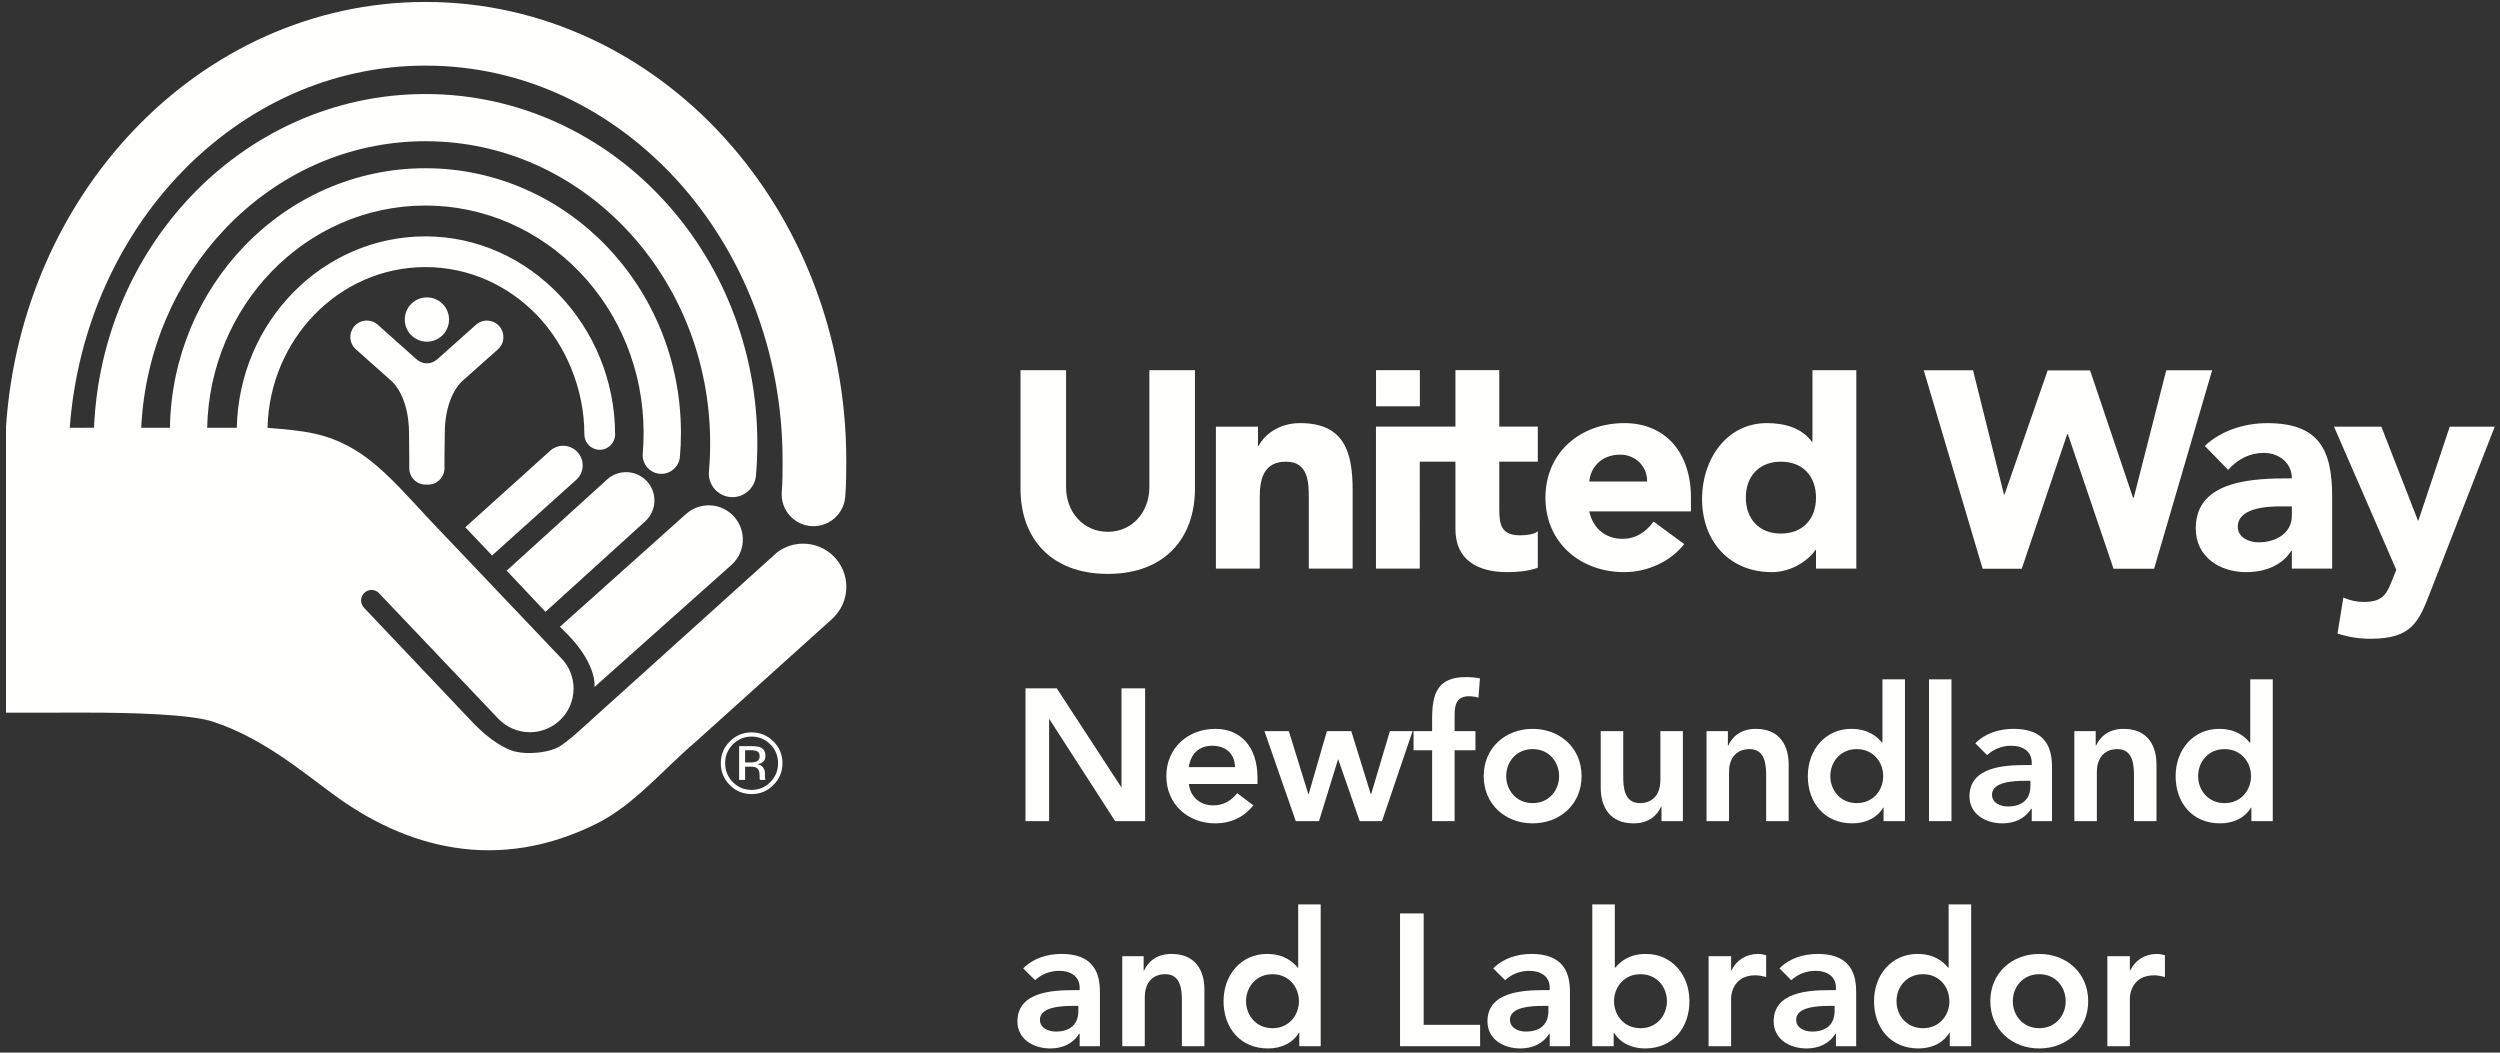
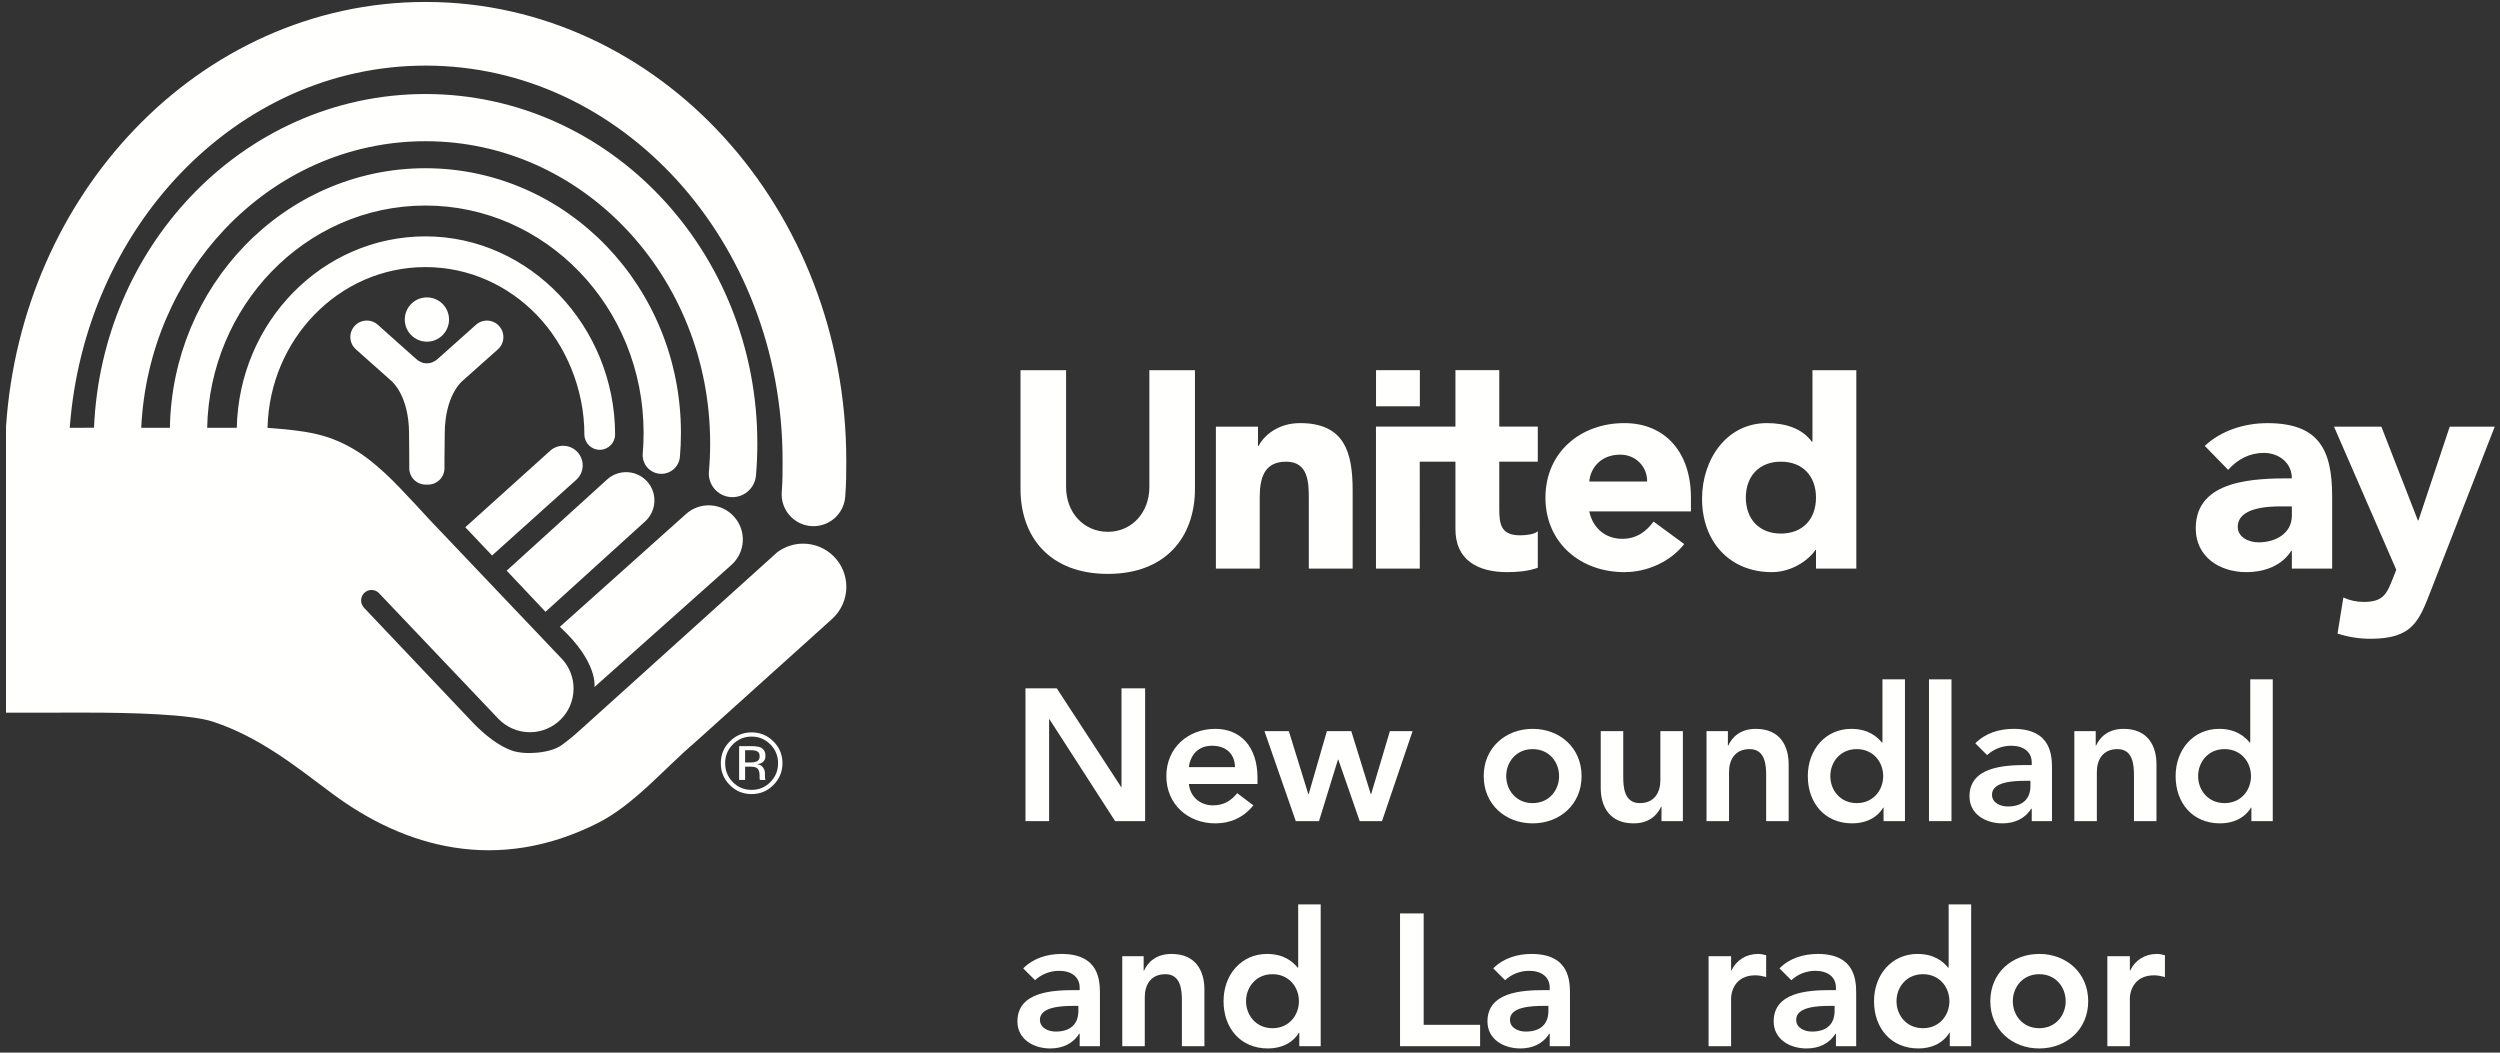
<svg xmlns="http://www.w3.org/2000/svg" width="285px" height="120px" viewBox="0 0 285 120" version="1.1">
  <rect x="0" y="0" width="285" height="120" fill="#333333" stroke="none" />
  <title>Group</title>
  <desc>Created with Sketch.</desc>
  <defs />
  <g id="Page-1" stroke="none" stroke-width="1" fill="none" fill-rule="evenodd">
    <g id="UW_LOGO_HORIZ_KO_ID" transform="translate(-126, -130)" fill="#FFFFFE">
      <g id="Group" transform="translate(126, 130)">
        <path d="M86.346,85.666 C86.179,85.566 85.902,85.521 85.525,85.521 L84.942,85.521 L84.942,86.922 L85.557,86.922 C85.846,86.922 86.059,86.892 86.205,86.832 C86.473,86.729 86.601,86.526 86.601,86.232 C86.601,85.949 86.519,85.763 86.346,85.666 Z M85.61,85.059 C86.095,85.059 86.44,85.104 86.669,85.195 C87.065,85.362 87.261,85.691 87.261,86.178 C87.261,86.518 87.14,86.773 86.888,86.938 C86.755,87.021 86.569,87.086 86.331,87.122 C86.633,87.168 86.853,87.296 86.992,87.502 C87.13,87.705 87.203,87.906 87.203,88.1 L87.203,88.383 C87.203,88.473 87.206,88.572 87.213,88.669 C87.218,88.771 87.229,88.839 87.245,88.867 L87.264,88.914 L86.636,88.914 C86.63,88.904 86.63,88.893 86.622,88.88 C86.619,88.863 86.614,88.854 86.614,88.839 L86.595,88.713 L86.595,88.404 C86.595,87.963 86.478,87.664 86.237,87.523 C86.095,87.441 85.843,87.398 85.479,87.398 L84.942,87.398 L84.942,88.914 L84.262,88.914 L84.262,85.059 L85.61,85.059 Z M83.542,84.862 C82.958,85.451 82.667,86.17 82.667,87.002 C82.667,87.848 82.958,88.563 83.539,89.158 C84.125,89.753 84.837,90.047 85.683,90.047 C86.519,90.047 87.234,89.753 87.82,89.158 C88.409,88.563 88.701,87.848 88.701,87.002 C88.701,86.17 88.409,85.451 87.82,84.862 C87.229,84.268 86.517,83.971 85.683,83.971 C84.843,83.971 84.135,84.268 83.542,84.862 Z M88.17,89.49 C87.484,90.183 86.655,90.525 85.683,90.525 C84.708,90.525 83.879,90.183 83.191,89.49 C82.513,88.805 82.172,87.977 82.172,86.996 C82.172,86.027 82.517,85.201 83.203,84.52 C83.887,83.834 84.714,83.491 85.683,83.491 C86.655,83.491 87.484,83.834 88.17,84.52 C88.856,85.198 89.2,86.027 89.2,86.996 C89.2,87.971 88.856,88.802 88.17,89.49 Z" id="Fill-3" />
        <path d="M83.388,64.396 C84.986,62.967 85.126,60.507 83.689,58.906 C82.264,57.303 79.804,57.165 78.206,58.598 L63.824,71.457 C68.225,75.494 67.769,78.322 67.769,78.322 L83.388,64.396" id="Fill-4" />
        <path d="M56.095,63.324 L53.043,60.107 L62.708,51.397 C63.603,50.575 65.006,50.635 65.836,51.542 C66.667,52.445 66.614,53.848 65.717,54.676 L56.095,63.324" id="Fill-5" />
        <path d="M62.186,69.744 L57.76,65.055 L69.17,54.698 C70.467,53.48 72.511,53.544 73.73,54.842 C74.95,56.139 74.884,58.181 73.588,59.4 L62.186,69.744" id="Fill-6" />
        <path d="M30.497,48.773 C34.756,49.111 37.21,49.389 40.269,51.173 C42.77,52.627 45.005,54.963 47.125,57.252 L47.213,57.342 L48.962,59.237 L64.154,75.217 C64.92,76.09 65.386,77.24 65.386,78.494 C65.386,81.246 63.157,83.473 60.407,83.473 C59.02,83.473 57.76,82.9 56.854,81.982 L43.23,67.646 L43.218,67.623 C42.998,67.398 42.692,67.254 42.357,67.254 C41.697,67.254 41.165,67.789 41.165,68.448 C41.165,68.768 41.288,69.053 41.485,69.268 L41.52,69.307 L54,82.479 C55.28,83.793 56.85,85.034 58.334,85.559 C59.856,86.102 62.73,85.866 64.002,84.961 C64.757,84.424 65.463,83.832 66.137,83.219 L88.616,62.947 L88.71,62.883 C89.517,62.313 90.495,61.977 91.558,61.977 C94.28,61.977 96.483,64.182 96.483,66.902 C96.483,68.324 95.876,69.607 94.916,70.508 L79.165,84.691 C75.745,87.592 72.304,91.731 68.123,93.84 C56.695,99.586 46.196,96.654 37.884,90.476 C33.801,87.437 29.718,84.09 24.328,82.285 C21.732,81.414 14.961,81.229 9.395,81.238 L0.685,81.246 L0.685,48.738 L0.69,48.587 C1.589,35.381 6.986,23.503 15.281,14.811 C23.841,5.824 35.583,0.217 48.517,0.223 C61.85,0.217 73.913,6.178 82.544,15.656 C91.183,25.145 96.474,38.176 96.476,52.512 C96.476,54.023 96.471,55.156 96.354,56.633 C96.208,58.537 94.616,59.982 92.744,59.982 C92.649,59.982 92.552,59.977 92.453,59.973 C90.456,59.817 88.965,58.07 89.121,56.074 C89.22,54.781 89.215,53.834 89.215,52.512 C89.219,39.97 84.584,28.676 77.182,20.545 C69.76,12.418 59.662,7.481 48.517,7.479 C37.707,7.481 27.887,12.123 20.528,19.82 C13.493,27.193 8.801,37.361 7.951,48.768 L10.718,48.764 C11.146,38.523 15.255,29.258 21.708,22.438 C28.526,15.218 38.027,10.719 48.508,10.719 C58.992,10.719 68.49,15.218 75.309,22.438 C82.136,29.648 86.336,39.598 86.336,50.543 C86.336,51.783 86.284,53.012 86.179,54.218 C86.044,55.701 84.744,56.792 83.266,56.666 C81.784,56.537 80.689,55.23 80.817,53.754 C80.911,52.697 80.958,51.631 80.958,50.543 C80.958,40.982 77.293,32.361 71.401,26.133 C65.503,19.906 57.432,16.098 48.508,16.098 C39.584,16.098 31.514,19.905 25.615,26.133 C20.09,31.971 16.524,39.917 16.1,48.768 L19.368,48.768 C19.509,40.693 22.727,33.374 27.865,28.043 C33.122,22.582 40.43,19.178 48.494,19.178 C56.556,19.178 63.867,22.582 69.125,28.043 C74.385,33.503 77.628,41.045 77.626,49.342 C77.628,50.26 77.59,51.175 77.509,52.076 C77.408,53.244 76.378,54.109 75.207,54.01 C74.038,53.906 73.172,52.877 73.273,51.709 C73.342,50.928 73.37,50.141 73.37,49.342 C73.37,42.161 70.575,35.684 66.061,30.996 C61.542,26.311 55.346,23.434 48.494,23.432 C41.64,23.434 35.446,26.311 30.924,30.996 C26.541,35.554 23.762,41.811 23.617,48.768 L26.993,48.768 C27.254,36.721 36.722,26.953 48.502,26.946 C60.436,26.953 70.1,37.264 70.122,49.523 C70.122,50.492 69.337,51.275 68.37,51.275 C67.404,51.275 66.619,50.492 66.619,49.523 C66.619,44.311 64.478,39.324 61.213,35.926 C57.939,32.529 53.461,30.451 48.502,30.447 C43.545,30.451 39.062,32.529 35.792,35.926 C32.628,39.216 30.624,43.725 30.499,48.742 L30.497,48.773" id="Fill-7" />
        <path d="M49.914,40.902 C49.583,41.212 49.152,41.419 48.663,41.419 C48.161,41.419 47.72,41.203 47.387,40.876 L43.066,37.02 C42.293,36.33 41.104,36.4 40.418,37.17 C39.725,37.943 39.795,39.133 40.566,39.819 L44.634,43.438 C44.634,43.438 46.631,45.059 46.631,49.437 L46.656,52.33 C46.656,52.742 46.656,53.08 46.656,53.367 C46.653,54.404 47.491,55.244 48.528,55.246 L48.796,55.246 C49.836,55.244 50.672,54.404 50.67,53.367 C50.67,53.08 50.668,52.742 50.668,52.33 L50.702,49.443 C50.702,45.066 52.693,43.445 52.693,43.445 L56.757,39.828 C57.532,39.14 57.6,37.951 56.911,37.18 C56.224,36.402 55.034,36.336 54.259,37.026 L49.914,40.902" id="Fill-8" />
        <path d="M51.19,36.428 C51.19,37.819 50.062,38.951 48.668,38.951 C47.272,38.951 46.144,37.819 46.144,36.428 C46.144,35.033 47.272,33.904 48.668,33.904 C50.062,33.904 51.19,35.033 51.19,36.428" id="Fill-9" />
        <polyline id="Fill-10" points="116.905 78.473 120.475 78.473 127.808 89.717 127.851 89.76 127.808 89.76 127.851 89.717 127.851 78.473 130.544 78.473 130.544 93.607 127.124 93.607 119.642 82 119.599 82 119.599 93.607 116.905 93.607 116.905 78.473" />
        <path d="M140.788,87.451 C140.767,85.955 139.783,85.014 138.18,85.014 C136.662,85.014 135.721,85.977 135.529,87.451 L140.788,87.451 Z M135.529,89.375 C135.7,90.893 136.854,91.812 138.287,91.812 C139.569,91.812 140.403,91.213 141.044,90.422 L142.883,91.812 C141.686,93.287 140.168,93.863 138.543,93.863 C135.443,93.863 132.963,91.705 132.963,88.477 C132.963,85.25 135.443,83.09 138.543,83.09 C141.408,83.09 143.353,85.1 143.353,88.67 L143.353,89.375 L135.529,89.375 Z" id="Fill-11" />
        <polyline id="Fill-12" points="144.146 83.347 146.926 83.347 149.148 90.529 149.191 90.529 151.266 83.347 154.045 83.347 156.268 90.529 156.311 90.529 158.448 83.347 161.035 83.347 157.551 93.607 155.006 93.607 152.569 86.596 152.527 86.596 150.367 93.607 147.717 93.607 144.146 83.347" />
-         <path d="M163.262,85.527 L161.146,85.527 L161.146,83.347 L163.262,83.347 L163.262,81.893 C163.262,79.05 163.903,77.189 167.089,77.189 C167.645,77.189 168.179,77.232 168.713,77.34 L168.543,79.52 C168.179,79.435 167.837,79.371 167.474,79.371 C166.041,79.371 165.827,80.354 165.827,81.486 L165.827,83.347 L168.2,83.347 L168.2,85.527 L165.827,85.527 L165.827,93.607 L163.262,93.607 L163.262,85.527" id="Fill-13" />
        <path d="M174.722,91.555 C176.604,91.555 177.736,90.08 177.736,88.477 C177.736,86.873 176.604,85.398 174.722,85.398 C172.841,85.398 171.707,86.873 171.707,88.477 C171.707,90.08 172.841,91.555 174.722,91.555 Z M174.722,83.09 C177.822,83.09 180.301,85.25 180.301,88.477 C180.301,91.705 177.822,93.863 174.722,93.863 C171.622,93.863 169.143,91.705 169.143,88.477 C169.143,85.25 171.622,83.09 174.722,83.09 Z" id="Fill-14" />
        <path d="M191.848,93.607 L189.41,93.607 L189.41,91.961 L189.368,91.961 C188.898,92.987 187.936,93.863 186.226,93.863 C183.468,93.863 182.484,91.918 182.484,89.824 L182.484,83.347 L185.05,83.347 L185.05,88.541 C185.05,89.674 185.135,91.555 186.932,91.555 C188.619,91.555 189.283,90.315 189.283,88.947 L189.283,83.347 L191.848,83.347 L191.848,93.607" id="Fill-15" />
        <path d="M194.544,83.347 L196.98,83.347 L196.98,84.992 L197.023,84.992 C197.494,83.967 198.456,83.09 200.166,83.09 C202.924,83.09 203.907,85.035 203.907,87.13 L203.907,93.607 L201.342,93.607 L201.342,88.412 C201.342,87.279 201.256,85.398 199.461,85.398 C197.771,85.398 197.109,86.639 197.109,88.006 L197.109,93.607 L194.544,93.607 L194.544,83.347" id="Fill-16" />
        <path d="M211.67,91.555 C213.551,91.555 214.684,90.08 214.684,88.477 C214.684,86.873 213.551,85.398 211.67,85.398 C209.789,85.398 208.656,86.873 208.656,88.477 C208.656,90.08 209.789,91.555 211.67,91.555 Z M214.727,92.068 L214.684,92.068 C213.936,93.309 212.59,93.863 211.157,93.863 C207.993,93.863 206.09,91.512 206.09,88.477 C206.09,85.441 208.121,83.09 211.051,83.09 C212.975,83.09 214,83.988 214.535,84.65 L214.599,84.65 L214.599,77.446 L217.164,77.446 L217.164,93.607 L214.727,93.607 L214.727,92.068 Z" id="Fill-17" />
        <polygon id="Fill-18" points="219.904 93.607 222.469 93.607 222.469 77.446 219.904 77.446" />
        <path d="M231.47,89.012 L230.936,89.012 C229.524,89.012 227.088,89.118 227.088,90.594 C227.088,91.533 228.049,91.939 228.883,91.939 C230.637,91.939 231.47,91.021 231.47,89.588 L231.47,89.012 Z M231.619,92.196 L231.555,92.196 C230.828,93.352 229.631,93.863 228.264,93.863 C226.36,93.863 224.521,92.816 224.521,90.785 C224.521,87.451 228.412,87.215 230.979,87.215 L231.619,87.215 L231.619,86.938 C231.619,85.677 230.637,85.014 229.268,85.014 C228.199,85.014 227.216,85.441 226.531,86.083 L225.185,84.736 C226.318,83.582 227.921,83.09 229.546,83.09 C233.928,83.09 233.928,86.254 233.928,87.707 L233.928,93.607 L231.619,93.607 L231.619,92.196 Z" id="Fill-19" />
        <path d="M236.475,83.347 L238.912,83.347 L238.912,84.992 L238.955,84.992 C239.425,83.967 240.387,83.09 242.098,83.09 C244.854,83.09 245.838,85.035 245.838,87.13 L245.838,93.607 L243.273,93.607 L243.273,88.412 C243.273,87.279 243.188,85.398 241.392,85.398 C239.703,85.398 239.04,86.639 239.04,88.006 L239.04,93.607 L236.475,93.607 L236.475,83.347" id="Fill-20" />
        <path d="M253.601,91.555 C255.482,91.555 256.615,90.08 256.615,88.477 C256.615,86.873 255.482,85.398 253.601,85.398 C251.72,85.398 250.586,86.873 250.586,88.477 C250.586,90.08 251.72,91.555 253.601,91.555 Z M256.658,92.068 L256.615,92.068 C255.867,93.309 254.52,93.863 253.088,93.863 C249.924,93.863 248.021,91.512 248.021,88.477 C248.021,85.441 250.053,83.09 252.98,83.09 C254.904,83.09 255.931,83.988 256.465,84.65 L256.529,84.65 L256.529,77.446 L259.095,77.446 L259.095,93.607 L256.658,93.607 L256.658,92.068 Z" id="Fill-21" />
        <path d="M122.934,114.67 L122.399,114.67 C120.988,114.67 118.551,114.777 118.551,116.252 C118.551,117.193 119.513,117.6 120.347,117.6 C122.1,117.6 122.934,116.68 122.934,115.248 L122.934,114.67 Z M123.083,117.855 L123.019,117.855 C122.292,119.01 121.095,119.523 119.727,119.523 C117.824,119.523 115.986,118.476 115.986,116.445 C115.986,113.109 119.876,112.875 122.442,112.875 L123.083,112.875 L123.083,112.597 C123.083,111.336 122.1,110.673 120.732,110.673 C119.663,110.673 118.68,111.101 117.996,111.742 L116.648,110.395 C117.782,109.24 119.385,108.749 121.01,108.749 C125.392,108.749 125.392,111.912 125.392,113.366 L125.392,119.267 L123.083,119.267 L123.083,117.855 Z" id="Fill-22" />
        <path d="M127.938,109.006 L130.375,109.006 L130.375,110.651 L130.418,110.651 C130.889,109.625 131.851,108.749 133.561,108.749 C136.318,108.749 137.302,110.694 137.302,112.789 L137.302,119.267 L134.737,119.267 L134.737,114.072 C134.737,112.939 134.651,111.058 132.855,111.058 C131.167,111.058 130.504,112.297 130.504,113.666 L130.504,119.267 L127.938,119.267 L127.938,109.006" id="Fill-23" />
        <path d="M145.064,117.215 C146.945,117.215 148.078,115.739 148.078,114.137 C148.078,112.533 146.945,111.058 145.064,111.058 C143.184,111.058 142.05,112.533 142.05,114.137 C142.05,115.739 143.184,117.215 145.064,117.215 Z M148.121,117.728 L148.078,117.728 C147.33,118.967 145.984,119.523 144.552,119.523 C141.388,119.523 139.485,117.172 139.485,114.137 C139.485,111.101 141.516,108.749 144.445,108.749 C146.369,108.749 147.395,109.646 147.93,110.31 L147.993,110.31 L147.993,103.105 L150.559,103.105 L150.559,119.267 L148.121,119.267 L148.121,117.728 Z" id="Fill-24" />
        <polyline id="Fill-25" points="159.605 104.131 162.299 104.131 162.299 116.83 168.733 116.83 168.733 119.267 159.605 119.267 159.605 104.131" />
        <path d="M176.518,114.67 L175.982,114.67 C174.572,114.67 172.135,114.777 172.135,116.252 C172.135,117.193 173.098,117.6 173.932,117.6 C175.684,117.6 176.518,116.68 176.518,115.248 L176.518,114.67 Z M176.668,117.855 L176.604,117.855 C175.877,119.01 174.68,119.523 173.311,119.523 C171.408,119.523 169.57,118.476 169.57,116.445 C169.57,113.109 173.461,112.875 176.025,112.875 L176.668,112.875 L176.668,112.597 C176.668,111.336 175.684,110.673 174.316,110.673 C173.246,110.673 172.264,111.101 171.58,111.742 L170.232,110.395 C171.365,109.24 172.969,108.749 174.594,108.749 C178.977,108.749 178.977,111.912 178.977,113.366 L178.977,119.267 L176.668,119.267 L176.668,117.855 Z" id="Fill-26" />
-         <path d="M187.016,111.058 C185.135,111.058 184.002,112.533 184.002,114.137 C184.002,115.739 185.135,117.215 187.016,117.215 C188.897,117.215 190.03,115.739 190.03,114.137 C190.03,112.533 188.897,111.058 187.016,111.058 Z M181.521,103.105 L184.088,103.105 L184.088,110.31 L184.151,110.31 C184.686,109.646 185.712,108.749 187.637,108.749 C190.564,108.749 192.596,111.101 192.596,114.137 C192.596,117.172 190.693,119.523 187.529,119.523 C186.097,119.523 184.75,118.967 184.002,117.728 L183.959,117.728 L183.959,119.267 L181.521,119.267 L181.521,103.105 Z" id="Fill-27" />
        <path d="M194.779,109.006 L197.345,109.006 L197.345,110.63 L197.387,110.63 C197.943,109.454 199.076,108.749 200.423,108.749 C200.744,108.749 201.043,108.813 201.342,108.898 L201.342,111.379 C200.914,111.271 200.508,111.186 200.103,111.186 C197.687,111.186 197.345,113.217 197.345,113.772 L197.345,119.267 L194.779,119.267 L194.779,109.006" id="Fill-28" />
        <path d="M209.146,114.67 L208.611,114.67 C207.201,114.67 204.764,114.777 204.764,116.252 C204.764,117.193 205.727,117.6 206.561,117.6 C208.313,117.6 209.146,116.68 209.146,115.248 L209.146,114.67 Z M209.297,117.855 L209.232,117.855 C208.506,119.01 207.309,119.523 205.939,119.523 C204.037,119.523 202.199,118.476 202.199,116.445 C202.199,113.109 206.09,112.875 208.654,112.875 L209.297,112.875 L209.297,112.597 C209.297,111.336 208.313,110.673 206.945,110.673 C205.875,110.673 204.893,111.101 204.209,111.742 L202.861,110.395 C203.994,109.24 205.598,108.749 207.223,108.749 C211.605,108.749 211.605,111.912 211.605,113.366 L211.605,119.267 L209.297,119.267 L209.297,117.855 Z" id="Fill-29" />
        <path d="M219.218,117.215 C221.1,117.215 222.232,115.739 222.232,114.137 C222.232,112.533 221.1,111.058 219.218,111.058 C217.337,111.058 216.203,112.533 216.203,114.137 C216.203,115.739 217.337,117.215 219.218,117.215 Z M222.275,117.728 L222.232,117.728 C221.484,118.967 220.137,119.523 218.705,119.523 C215.541,119.523 213.639,117.172 213.639,114.137 C213.639,111.101 215.67,108.749 218.598,108.749 C220.521,108.749 221.548,109.646 222.082,110.31 L222.146,110.31 L222.146,103.105 L224.712,103.105 L224.712,119.267 L222.275,119.267 L222.275,117.728 Z" id="Fill-30" />
        <path d="M232.475,117.215 C234.355,117.215 235.488,115.739 235.488,114.137 C235.488,112.533 234.355,111.058 232.475,111.058 C230.594,111.058 229.461,112.533 229.461,114.137 C229.461,115.739 230.594,117.215 232.475,117.215 Z M232.475,108.749 C235.574,108.749 238.055,110.908 238.055,114.137 C238.055,117.363 235.574,119.523 232.475,119.523 C229.375,119.523 226.895,117.363 226.895,114.137 C226.895,110.908 229.375,108.749 232.475,108.749 Z" id="Fill-31" />
        <path d="M240.238,109.006 L242.803,109.006 L242.803,110.63 L242.846,110.63 C243.402,109.454 244.535,108.749 245.881,108.749 C246.202,108.749 246.502,108.813 246.801,108.898 L246.801,111.379 C246.373,111.271 245.967,111.186 245.561,111.186 C243.145,111.186 242.803,113.217 242.803,113.772 L242.803,119.267 L240.238,119.267 L240.238,109.006" id="Fill-32" />
-         <polyline id="Fill-33" points="252.185 42.209 245.569 64.832 240.94 64.832 235.735 49.488 235.664 49.488 230.48 64.832 226.016 64.832 219.306 42.209 224.927 42.209 228.449 56.372 228.516 56.372 233.435 42.225 238.268 42.225 243.173 56.77 243.239 56.77 246.954 42.209 252.185 42.209" />
        <path d="M136.224,55.729 C136.224,61.292 132.827,65.424 126.298,65.424 C119.737,65.424 116.339,61.292 116.339,55.729 L116.339,42.199 L121.534,42.199 L121.534,55.528 C121.534,58.427 123.536,60.627 126.298,60.627 C129.028,60.627 131.028,58.427 131.028,55.528 L131.028,42.199 L136.224,42.199 L136.224,55.729" id="Fill-34" />
        <path d="M138.613,48.637 L143.41,48.637 L143.41,50.834 L143.478,50.834 C144.144,49.566 145.776,48.234 148.207,48.234 C153.271,48.234 154.202,51.566 154.202,55.898 L154.202,64.824 L149.205,64.824 L149.205,56.896 C149.205,55.03 149.173,52.631 146.609,52.631 C144.011,52.631 143.609,54.664 143.609,56.764 L143.609,64.824 L138.613,64.824 L138.613,48.637" id="Fill-35" />
        <path d="M161.855,64.824 L156.86,64.824 L156.86,48.635 L165.92,48.635 L165.92,42.193 L170.917,42.193 L170.917,48.635 L175.309,48.635 L175.309,52.633 L170.917,52.633 L170.917,58.029 C170.917,59.764 171.114,61.025 173.278,61.025 C173.815,61.025 174.88,60.961 175.309,60.559 L175.309,64.723 C174.213,65.121 172.978,65.223 171.813,65.223 C168.482,65.223 165.92,63.857 165.92,60.329 L165.92,52.633 L161.851,52.633 L161.855,64.824" id="Fill-36" />
        <path d="M187.772,54.897 C187.804,53.232 186.505,51.83 184.706,51.83 C182.507,51.83 181.31,53.334 181.177,54.897 L187.772,54.897 Z M191.999,62.025 C190.399,64.058 187.772,65.223 185.173,65.223 C180.175,65.223 176.181,61.892 176.181,56.729 C176.181,51.566 180.175,48.234 185.173,48.234 C189.832,48.234 192.767,51.566 192.767,56.729 L192.767,58.297 L181.177,58.297 C181.577,60.196 183.005,61.426 184.938,61.426 C186.573,61.426 187.669,60.594 188.505,59.459 L191.999,62.025 Z" id="Fill-37" />
        <path d="M203.024,52.631 C200.529,52.631 199.026,54.299 199.026,56.726 C199.026,59.161 200.529,60.826 203.024,60.826 C205.527,60.826 207.024,59.161 207.024,56.726 C207.024,54.299 205.527,52.631 203.024,52.631 M211.619,64.822 L207.024,64.822 L207.024,62.695 L206.956,62.695 C206.19,63.857 204.256,65.223 201.991,65.223 C197.194,65.223 194.034,61.758 194.034,56.861 C194.034,52.366 196.828,48.234 201.427,48.234 C203.491,48.234 205.422,48.805 206.556,50.367 L206.62,50.367 L206.62,42.203 L211.619,42.203 L211.619,64.822" id="Fill-38" />
        <path d="M260.04,57.727 C258.508,57.727 255.105,57.867 255.105,60.063 C255.105,61.26 256.375,61.828 257.477,61.828 C259.44,61.828 261.271,60.794 261.271,58.792 L261.271,57.727 L260.04,57.727 Z M261.271,62.79 L261.206,62.79 C260.106,64.525 258.106,65.223 256.075,65.223 C253.045,65.223 250.315,63.492 250.315,60.229 C250.315,54.631 257.104,54.531 261.271,54.531 C261.271,52.764 259.806,51.631 258.073,51.631 C256.438,51.631 255.075,52.367 254.01,53.564 L251.344,50.834 C253.178,49.102 255.845,48.238 258.472,48.238 C264.302,48.238 265.866,51.197 265.866,56.596 L265.866,64.824 L261.271,64.824 L261.271,62.79 Z" id="Fill-39" />
        <path d="M277.071,67.455 C275.736,70.887 274.974,72.82 270.209,72.82 C268.945,72.82 267.675,72.619 266.478,72.223 L267.142,68.119 C267.909,68.459 268.644,68.62 269.475,68.62 C271.74,68.62 272.104,67.656 272.808,65.891 L273.177,64.957 L266.076,48.637 L271.474,48.637 L275.639,59.328 L275.703,59.328 L279.271,48.637 L284.4,48.637 L277.071,67.455" id="Fill-40" />
        <polygon id="Fill-41" points="156.868 46.318 161.864 46.318 161.864 42.199 156.868 42.199" />
      </g>
    </g>
  </g>
</svg>